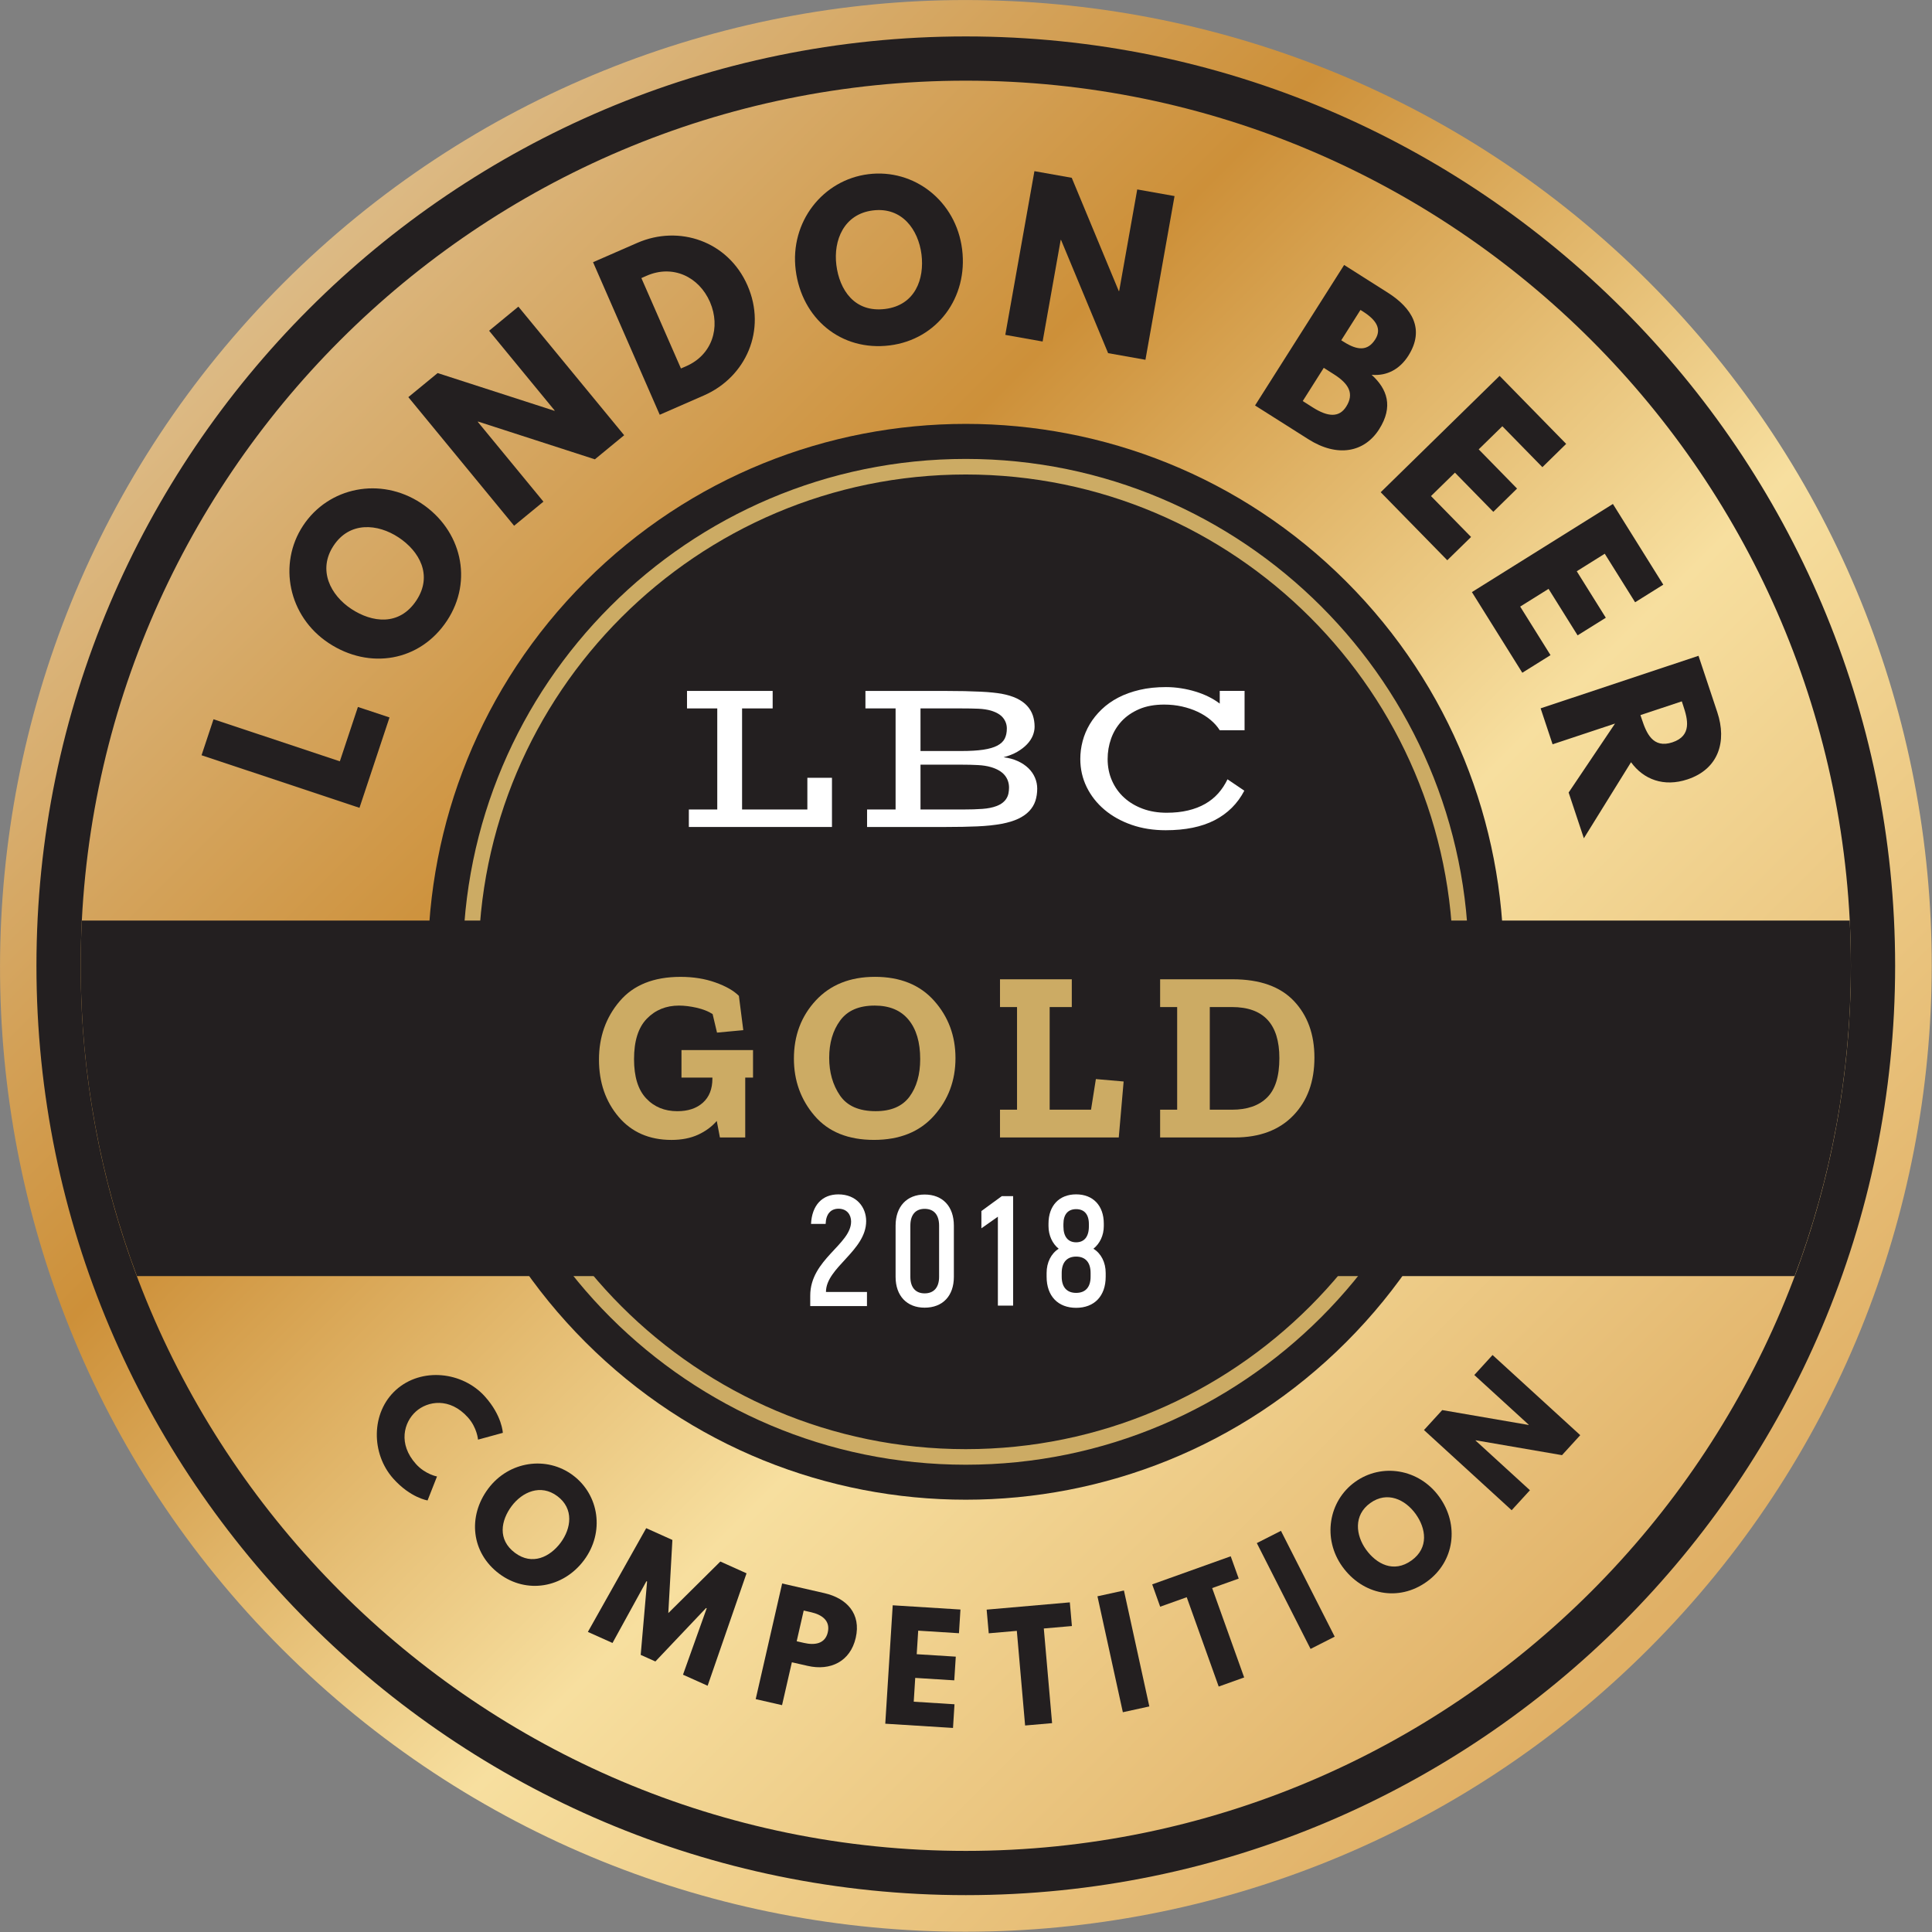
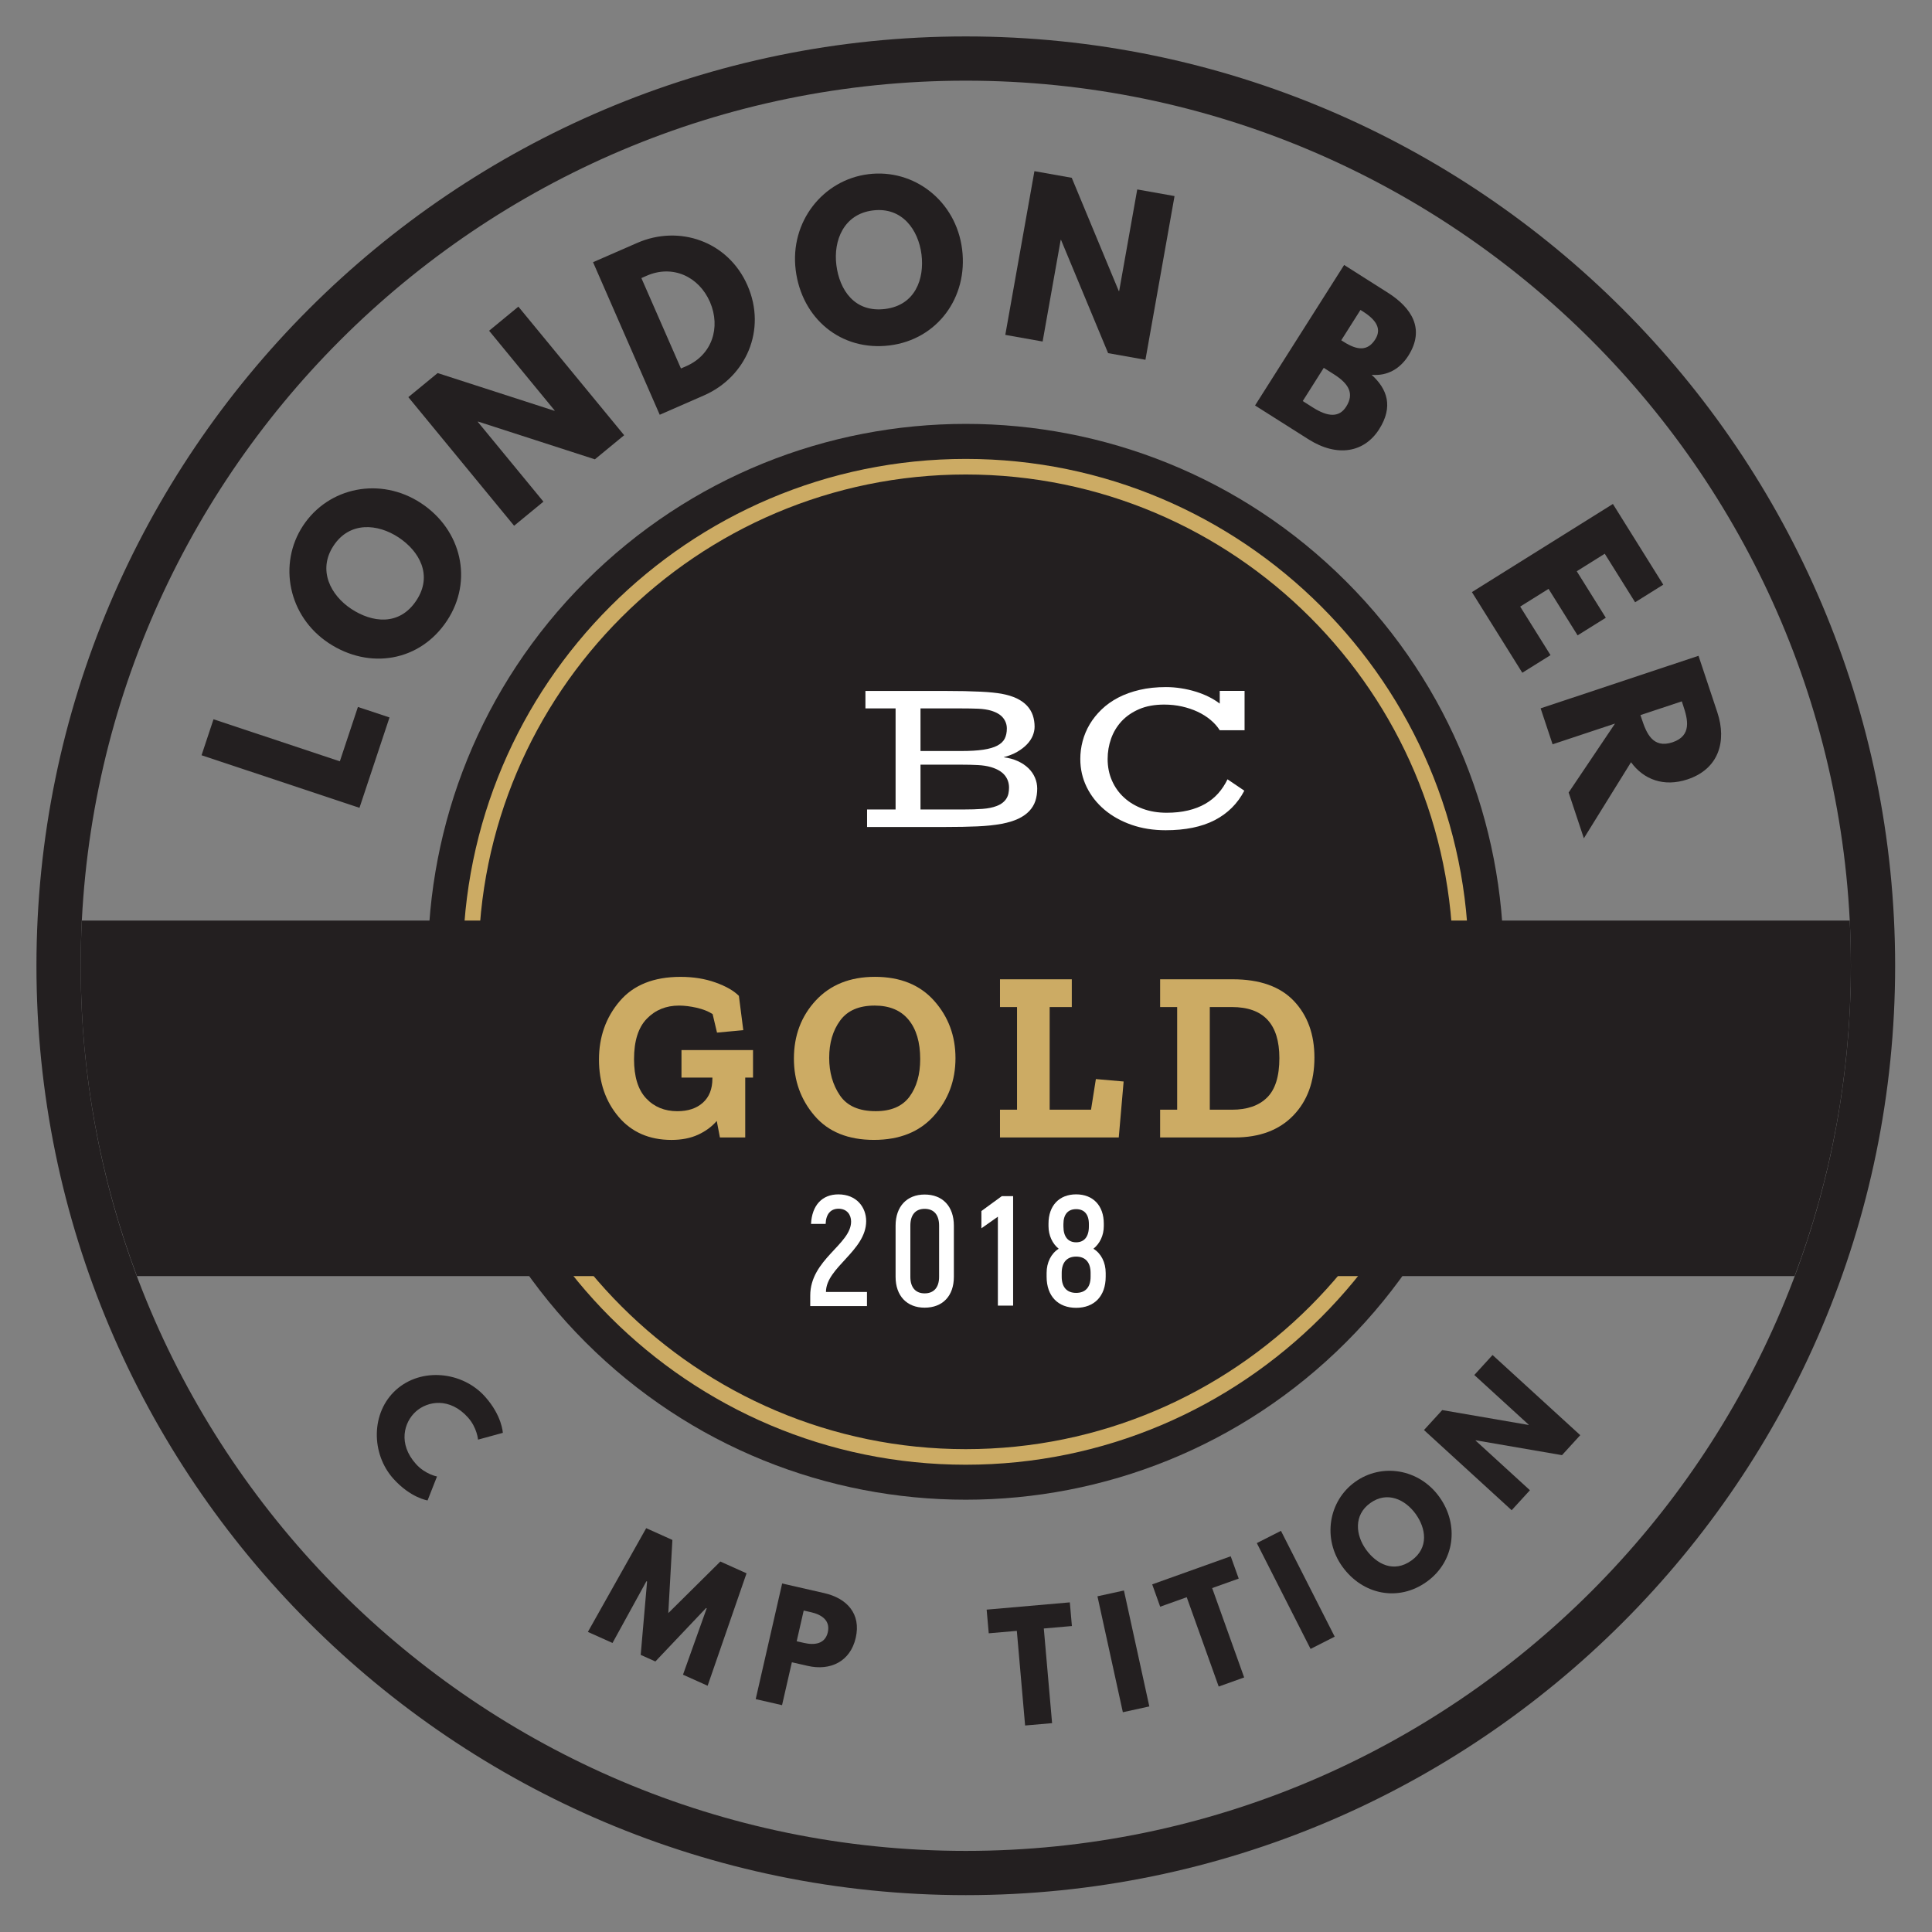
<svg xmlns="http://www.w3.org/2000/svg" width="100%" height="100%" viewBox="0 0 319 319" version="1.1" xml:space="preserve" style="fill-rule:evenodd;clip-rule:evenodd;stroke-linejoin:round;stroke-miterlimit:1.414;">
  <rect x="0" y="0" width="319" height="319" fill="#808080" stroke="none" />
  <g transform="matrix(1,0,0,1,-47.241,-47.244)">
    <g transform="matrix(4.167,0,0,4.167,0,0)">
      <g transform="matrix(55.27,55.27,55.27,-55.27,20.734,20.735)">
-         <path d="M0.033,0C0.033,-0.27 0.252,-0.49 0.522,-0.49C0.793,-0.49 1.012,-0.27 1.012,0C1.012,0.27 0.793,0.49 0.522,0.49C0.387,0.49 0.265,0.435 0.176,0.346C0.088,0.258 0.033,0.135 0.033,0Z" style="fill:url(#_Linear1);fill-rule:nonzero;" />
-       </g>
+         </g>
    </g>
    <g transform="matrix(4.167,0,0,4.167,0,0)">
      <g transform="matrix(1,0,0,1,34.535,64.519)">
        <path d="M0,-30.142C8.323,-38.466 21.818,-38.466 30.141,-30.142C38.464,-21.819 38.464,-8.323 30.141,0.001C21.818,8.324 8.323,8.324 0,0.001C-8.324,-8.323 -8.324,-21.819 0,-30.142" style="fill:rgb(35,31,32);fill-rule:nonzero;" />
      </g>
    </g>
    <g transform="matrix(4.167,0,0,4.167,0,0)">
      <g transform="matrix(1,0,0,1,49.604,68.759)">
        <path d="M0,-38.62C-10.646,-38.62 -19.307,-29.958 -19.307,-19.311C-19.307,-8.663 -10.646,0 0,0C10.647,0 19.309,-8.663 19.309,-19.311C19.309,-29.958 10.647,-38.62 0,-38.62M0,0.617C-10.987,0.617 -19.925,-8.322 -19.925,-19.311C-19.925,-30.299 -10.987,-39.237 0,-39.237C10.987,-39.237 19.926,-30.299 19.926,-19.311C19.926,-8.322 10.987,0.617 0,0.617" style="fill:rgb(204,171,100);fill-rule:nonzero;" />
      </g>
    </g>
    <g transform="matrix(4.167,0,0,4.167,0,0)">
      <g transform="matrix(1,0,0,1,49.606,84.678)">
        <path d="M0,-70.144C-19.339,-70.144 -35.072,-54.411 -35.072,-35.072C-35.072,-15.733 -19.339,0 0,0C19.338,0 35.071,-15.733 35.071,-35.072C35.071,-54.411 19.338,-70.144 0,-70.144M0,1.753C-20.305,1.753 -36.825,-14.767 -36.825,-35.072C-36.825,-55.377 -20.305,-71.897 0,-71.897C20.304,-71.897 36.824,-55.377 36.824,-35.072C36.824,-14.767 20.304,1.753 0,1.753" style="fill:rgb(35,31,32);fill-rule:nonzero;" />
      </g>
    </g>
    <g transform="matrix(4.167,0,0,4.167,0,0)">
      <g transform="matrix(1,0,0,1,28.653,66.457)">
        <path d="M0,3.385L-0.374,4.334C-0.374,4.334 -1.047,4.234 -1.729,3.474C-2.616,2.486 -2.625,0.854 -1.625,-0.046C-0.62,-0.949 1.007,-0.777 1.898,0.216C2.581,0.975 2.608,1.656 2.608,1.656L1.625,1.925C1.625,1.925 1.59,1.451 1.224,1.044C0.504,0.241 -0.373,0.393 -0.839,0.812C-1.31,1.236 -1.554,2.09 -0.833,2.892C-0.468,3.299 0,3.385 0,3.385" style="fill:rgb(35,31,32);fill-rule:nonzero;" />
      </g>
    </g>
    <g transform="matrix(4.167,0,0,4.167,0,0)">
      <g transform="matrix(1,0,0,1,31.743,70.659)">
-         <path d="M0,2.209C0.685,2.721 1.388,2.37 1.807,1.809C2.227,1.246 2.345,0.459 1.678,-0.038C1.016,-0.533 0.286,-0.203 -0.134,0.358C-0.553,0.92 -0.704,1.684 0,2.209M2.295,-0.865C3.341,-0.084 3.557,1.399 2.734,2.501C1.912,3.602 0.462,3.849 -0.621,3.04C-1.736,2.208 -1.883,0.767 -1.062,-0.334C-0.239,-1.435 1.259,-1.64 2.295,-0.865" style="fill:rgb(35,31,32);fill-rule:nonzero;" />
-       </g>
+         </g>
    </g>
    <g transform="matrix(4.167,0,0,4.167,0,0)">
      <g transform="matrix(1,0,0,1,39.339,74.958)">
        <path d="M0,0.108L-0.025,0.096L-2.033,2.214L-2.615,1.953L-2.362,-0.954L-2.388,-0.966L-3.732,1.481L-4.708,1.043L-2.397,-3.068L-1.359,-2.601L-1.521,0.297L0.541,-1.746L1.579,-1.279L0.037,3.176L-0.939,2.738L0,0.108Z" style="fill:rgb(35,31,32);fill-rule:nonzero;" />
      </g>
    </g>
    <g transform="matrix(4.167,0,0,4.167,0,0)">
      <g transform="matrix(1,0,0,1,43.199,76.547)">
        <path d="M0,-0.109C0.411,-0.015 0.832,-0.065 0.939,-0.532C1.046,-1.004 0.69,-1.231 0.279,-1.326L-0.016,-1.393L-0.294,-0.176L0,-0.109ZM0.802,-2.083C1.697,-1.878 2.264,-1.263 2.046,-0.313C1.83,0.631 1.037,1.005 0.143,0.8L-0.485,0.657L-0.874,2.356L-1.918,2.117L-0.87,-2.465L0.802,-2.083Z" style="fill:rgb(35,31,32);fill-rule:nonzero;" />
      </g>
    </g>
    <g transform="matrix(4.167,0,0,4.167,0,0)">
      <g transform="matrix(1,0,0,1,49.335,78.699)">
-         <path d="M0,-2.646L-1.615,-2.748L-1.674,-1.815L-0.126,-1.718L-0.186,-0.779L-1.733,-0.876L-1.792,0.067L-0.177,0.169L-0.236,1.107L-2.92,0.939L-2.625,-3.753L0.059,-3.585L0,-2.646Z" style="fill:rgb(35,31,32);fill-rule:nonzero;" />
-       </g>
+         </g>
    </g>
    <g transform="matrix(4.167,0,0,4.167,0,0)">
      <g transform="matrix(1,0,0,1,50.432,79.421)">
        <path d="M0,-4.303L3.296,-4.591L3.378,-3.653L2.265,-3.556L2.593,0.195L1.524,0.288L1.196,-3.462L0.083,-3.365L0,-4.303Z" style="fill:rgb(35,31,32);fill-rule:nonzero;" />
      </g>
    </g>
    <g transform="matrix(4.167,0,0,4.167,0,0)">
      <g transform="matrix(-0.977,0.214,0.214,0.977,54.382,74.859)">
        <rect x="-1.562" y="-0.169" width="1.074" height="4.702" style="fill:rgb(35,31,32);" />
      </g>
    </g>
    <g transform="matrix(4.167,0,0,4.167,0,0)">
      <g transform="matrix(1,0,0,1,56.992,77.053)">
        <path d="M0,-2.936L3.111,-4.049L3.428,-3.165L2.376,-2.789L3.644,0.752L2.635,1.113L1.368,-2.427L0.316,-2.051L0,-2.936Z" style="fill:rgb(35,31,32);fill-rule:nonzero;" />
      </g>
    </g>
    <g transform="matrix(4.167,0,0,4.167,0,0)">
      <g transform="matrix(-0.892,0.453,0.453,0.892,60.466,73.38)">
        <rect x="-2.077" y="-0.497" width="1.072" height="4.701" style="fill:rgb(35,31,32);" />
      </g>
    </g>
    <g transform="matrix(4.167,0,0,4.167,0,0)">
      <g transform="matrix(1,0,0,1,67.271,70.951)">
        <path d="M0,2.216C0.692,1.716 0.569,0.942 0.159,0.374C-0.251,-0.194 -0.966,-0.542 -1.64,-0.055C-2.31,0.427 -2.214,1.222 -1.804,1.79C-1.394,2.358 -0.711,2.73 0,2.216M-2.244,-0.891C-1.186,-1.654 0.293,-1.416 1.096,-0.303C1.899,0.81 1.701,2.267 0.606,3.057C-0.521,3.87 -1.938,3.579 -2.741,2.467C-3.544,1.354 -3.292,-0.135 -2.244,-0.891" style="fill:rgb(35,31,32);fill-rule:nonzero;" />
      </g>
    </g>
    <g transform="matrix(4.167,0,0,4.167,0,0)">
      <g transform="matrix(1,0,0,1,71.959,65.821)">
        <path d="M0,4.566L-0.724,5.358L-4.198,2.181L-3.475,1.39L-0.056,1.979L-0.047,1.971L-2.204,0L-1.481,-0.792L1.994,2.384L1.271,3.176L-2.149,2.587L-2.156,2.595L0,4.566Z" style="fill:rgb(35,31,32);fill-rule:nonzero;" />
      </g>
    </g>
    <g transform="matrix(4.167,0,0,4.167,0,0)">
      <g transform="matrix(1,0,0,1,24.803,41.193)">
        <path d="M0,0.311L0.716,-1.843L1.968,-1.427L0.778,2.154L-5.48,0.071L-5.006,-1.355L0,0.311Z" style="fill:rgb(35,31,32);fill-rule:nonzero;" />
      </g>
    </g>
    <g transform="matrix(4.167,0,0,4.167,0,0)">
      <g transform="matrix(1,0,0,1,27.837,32.969)">
        <path d="M0,2.159C0.66,1.158 0.112,0.203 -0.709,-0.338C-1.529,-0.88 -2.642,-0.981 -3.284,-0.007C-3.922,0.961 -3.4,1.956 -2.58,2.497C-1.759,3.039 -0.678,3.187 0,2.159M-4.491,-0.803C-3.483,-2.332 -1.423,-2.754 0.185,-1.693C1.793,-0.633 2.257,1.378 1.214,2.96C0.14,4.588 -1.865,4.913 -3.473,3.852C-5.081,2.791 -5.49,0.711 -4.491,-0.803" style="fill:rgb(35,31,32);fill-rule:nonzero;" />
      </g>
    </g>
    <g transform="matrix(4.167,0,0,4.167,0,0)">
      <g transform="matrix(1,0,0,1,32.87,24.443)">
        <path d="M0,6.772L-1.162,7.727L-5.353,2.631L-4.192,1.677L0.435,3.172L0.447,3.163L-2.153,0L-0.993,-0.955L3.199,4.14L2.038,5.095L-2.589,3.599L-2.601,3.61L0,6.772Z" style="fill:rgb(35,31,32);fill-rule:nonzero;" />
      </g>
    </g>
    <g transform="matrix(4.167,0,0,4.167,0,0)">
      <g transform="matrix(1,0,0,1,38.531,22.164)">
        <path d="M0,3.682C1.017,3.236 1.374,2.156 0.939,1.141C0.498,0.13 -0.541,-0.35 -1.568,0.099L-1.78,0.192L-0.212,3.774L0,3.682ZM-1.943,-1.202C-0.288,-1.926 1.654,-1.275 2.424,0.483C3.196,2.249 2.363,4.115 0.699,4.842L-1.053,5.608L-3.695,-0.437L-1.943,-1.202Z" style="fill:rgb(35,31,32);fill-rule:nonzero;" />
      </g>
    </g>
    <g transform="matrix(4.167,0,0,4.167,0,0)">
      <g transform="matrix(1,0,0,1,46.411,19.698)">
        <path d="M0,3.882C1.19,3.733 1.561,2.695 1.439,1.719C1.315,0.743 0.671,-0.167 -0.488,-0.022C-1.639,0.122 -2.056,1.166 -1.934,2.141C-1.812,3.117 -1.222,4.034 0,3.882M-0.667,-1.458C1.149,-1.686 2.81,-0.394 3.049,1.518C3.289,3.43 2.062,5.09 0.181,5.326C-1.756,5.568 -3.306,4.255 -3.545,2.342C-3.784,0.43 -2.468,-1.233 -0.667,-1.458" style="fill:rgb(35,31,32);fill-rule:nonzero;" />
      </g>
    </g>
    <g transform="matrix(4.167,0,0,4.167,0,0)">
      <g transform="matrix(1,0,0,1,52.65,18.844)">
        <path d="M0,6.026L-1.479,5.763L-0.325,-0.724L1.154,-0.461L3.016,4.023L3.033,4.026L3.749,0L5.227,0.263L4.074,6.75L2.595,6.487L0.731,2.003L0.716,2L0,6.026Z" style="fill:rgb(35,31,32);fill-rule:nonzero;" />
      </g>
    </g>
    <g transform="matrix(4.167,0,0,4.167,0,0)">
      <g transform="matrix(1,0,0,1,64.585,26.426)">
        <path d="M0,-1.541C0.546,-1.195 0.95,-1.176 1.245,-1.641C1.497,-2.039 1.314,-2.392 0.761,-2.743L0.659,-2.807L-0.102,-1.605L0,-1.541ZM-1.23,1.056C-0.63,1.437 -0.184,1.464 0.094,1.024C0.419,0.512 0.204,0.12 -0.397,-0.26L-0.795,-0.513L-1.628,0.803L-1.23,1.056ZM1.739,-3.494C2.696,-2.887 3.226,-2.05 2.555,-0.991C2.229,-0.479 1.729,-0.181 1.102,-0.237C1.721,0.325 1.969,1.022 1.4,1.919C0.818,2.837 -0.252,3.048 -1.405,2.316L-3.518,0.978L0.012,-4.589L1.739,-3.494Z" style="fill:rgb(35,31,32);fill-rule:nonzero;" />
      </g>
    </g>
    <g transform="matrix(4.167,0,0,4.167,0,0)">
      <g transform="matrix(1,0,0,1,72.453,29.919)">
-         <path d="M0,-0.07L-1.587,-1.692L-2.524,-0.776L-1.004,0.778L-1.945,1.7L-3.465,0.147L-4.414,1.075L-2.826,2.696L-3.769,3.618L-6.407,0.923L-1.696,-3.688L0.942,-0.993L0,-0.07Z" style="fill:rgb(35,31,32);fill-rule:nonzero;" />
-       </g>
+         </g>
    </g>
    <g transform="matrix(4.167,0,0,4.167,0,0)">
      <g transform="matrix(1,0,0,1,76.127,34.1)">
        <path d="M0,1.102L-1.203,-0.821L-2.312,-0.127L-1.161,1.715L-2.279,2.413L-3.43,0.571L-4.554,1.273L-3.352,3.197L-4.47,3.895L-6.467,0.699L-0.88,-2.793L1.116,0.404L0,1.102Z" style="fill:rgb(35,31,32);fill-rule:nonzero;" />
      </g>
    </g>
    <g transform="matrix(4.167,0,0,4.167,0,0)">
      <g transform="matrix(1,0,0,1,76.394,42.037)">
        <path d="M0,-2.197C0.179,-1.659 0.431,-1.027 1.213,-1.286C1.994,-1.547 1.817,-2.204 1.638,-2.742L1.583,-2.909L-0.056,-2.364L0,-2.197ZM2.99,-2.476C3.376,-1.316 3.039,-0.226 1.811,0.182C0.87,0.495 0.069,0.189 -0.429,-0.497L-2.298,2.517L-2.901,0.704L-1.063,-2.029L-3.537,-1.207L-4.011,-2.632L2.245,-4.714L2.99,-2.476Z" style="fill:rgb(35,31,32);fill-rule:nonzero;" />
      </g>
    </g>
    <g transform="matrix(4.167,0,0,4.167,0,0)">
      <g transform="matrix(1,0,0,1,84.631,61.902)">
        <path d="M0,-14.087L-70.051,-14.087C-70.081,-13.494 -70.097,-12.896 -70.097,-12.295C-70.097,-7.971 -69.305,-3.829 -67.867,0L-2.184,0C-0.746,-3.829 0.045,-7.971 0.045,-12.295C0.045,-12.896 0.03,-13.494 0,-14.087" style="fill:rgb(35,31,32);fill-rule:nonzero;" />
      </g>
    </g>
    <g transform="matrix(4.167,0,0,4.167,0,0)">
      <g transform="matrix(1,0,0,1,38.632,39.408)">
-         <path d="M0,4.005L1.126,4.005L1.126,0L-0.073,0L-0.073,-0.693L3.321,-0.693L3.321,0L2.109,0L2.109,4.005L4.696,4.005L4.696,2.749L5.671,2.749L5.671,4.698L0,4.698L0,4.005Z" style="fill:white;fill-rule:nonzero;" />
-       </g>
+         </g>
    </g>
    <g transform="matrix(4.167,0,0,4.167,0,0)">
      <g transform="matrix(1,0,0,1,51.297,40.049)">
        <path d="M0,2.723C-0.014,2.795 -0.04,2.862 -0.078,2.924C-0.115,2.987 -0.167,3.043 -0.231,3.095C-0.297,3.147 -0.378,3.192 -0.476,3.229C-0.632,3.288 -0.817,3.324 -1.03,3.34C-1.244,3.356 -1.499,3.364 -1.797,3.364L-3.486,3.364L-3.486,1.588L-1.871,1.588C-1.625,1.588 -1.406,1.593 -1.212,1.604C-1.019,1.614 -0.847,1.64 -0.697,1.684C-0.452,1.756 -0.271,1.862 -0.153,2.002C-0.037,2.142 0.022,2.307 0.022,2.498C0.022,2.576 0.014,2.651 0,2.723M-3.486,-0.641L-1.879,-0.641C-1.617,-0.641 -1.389,-0.637 -1.195,-0.629C-1.002,-0.62 -0.831,-0.594 -0.684,-0.551C-0.468,-0.484 -0.31,-0.389 -0.212,-0.265C-0.114,-0.141 -0.065,-0.001 -0.065,0.155C-0.065,0.311 -0.093,0.444 -0.149,0.556C-0.205,0.667 -0.303,0.759 -0.441,0.833C-0.58,0.906 -0.765,0.96 -0.998,0.995C-1.23,1.03 -1.524,1.047 -1.879,1.047L-3.486,1.047L-3.486,-0.641ZM1.05,2.104C0.991,1.965 0.904,1.84 0.791,1.729C0.676,1.618 0.537,1.524 0.37,1.448C0.205,1.371 0.016,1.32 -0.195,1.294C0.013,1.239 0.194,1.167 0.349,1.078C0.503,0.988 0.632,0.889 0.734,0.781C0.837,0.673 0.912,0.559 0.962,0.439C1.01,0.319 1.035,0.202 1.035,0.086C1.035,-0.076 1.011,-0.227 0.964,-0.367C0.916,-0.507 0.84,-0.633 0.737,-0.745C0.633,-0.858 0.497,-0.955 0.332,-1.036C0.165,-1.116 -0.036,-1.178 -0.273,-1.222C-0.371,-1.239 -0.488,-1.255 -0.624,-1.269C-0.759,-1.284 -0.918,-1.295 -1.102,-1.304C-1.285,-1.313 -1.497,-1.32 -1.738,-1.326C-1.98,-1.331 -2.253,-1.334 -2.559,-1.334L-5.668,-1.334L-5.668,-0.641L-4.473,-0.641L-4.473,3.364L-5.603,3.364L-5.603,4.057L-2.485,4.057C-2.012,4.057 -1.594,4.049 -1.232,4.033C-0.869,4.017 -0.548,3.983 -0.268,3.931C-0.008,3.882 0.211,3.815 0.39,3.73C0.569,3.645 0.714,3.543 0.825,3.424C0.936,3.306 1.016,3.173 1.066,3.024C1.114,2.875 1.139,2.713 1.139,2.537C1.139,2.387 1.109,2.242 1.05,2.104" style="fill:white;fill-rule:nonzero;" />
      </g>
    </g>
    <g transform="matrix(4.167,0,0,4.167,0,0)">
      <g transform="matrix(1,0,0,1,54.143,41.386)">
        <path d="M0,0.026C0,-0.214 0.031,-0.45 0.093,-0.684C0.155,-0.918 0.249,-1.14 0.374,-1.351C0.5,-1.562 0.657,-1.757 0.845,-1.938C1.032,-2.118 1.251,-2.274 1.503,-2.406C1.754,-2.537 2.037,-2.639 2.354,-2.713C2.669,-2.787 3.017,-2.823 3.395,-2.823C3.597,-2.823 3.797,-2.807 3.997,-2.775C4.196,-2.744 4.387,-2.7 4.571,-2.643C4.754,-2.587 4.927,-2.519 5.09,-2.438C5.253,-2.357 5.398,-2.267 5.525,-2.169L5.525,-2.672L6.509,-2.672L6.509,-1.113L5.525,-1.113C5.433,-1.26 5.312,-1.396 5.162,-1.522C5.012,-1.648 4.841,-1.755 4.651,-1.845C4.46,-1.934 4.252,-2.004 4.027,-2.055C3.802,-2.105 3.568,-2.13 3.326,-2.13C2.945,-2.13 2.613,-2.07 2.332,-1.949C2.05,-1.827 1.817,-1.666 1.632,-1.466C1.448,-1.265 1.31,-1.036 1.219,-0.777C1.128,-0.519 1.083,-0.251 1.083,0.026C1.083,0.338 1.14,0.624 1.256,0.885C1.371,1.147 1.532,1.371 1.739,1.559C1.945,1.747 2.191,1.893 2.477,1.999C2.763,2.104 3.077,2.156 3.421,2.156C3.733,2.156 4.016,2.126 4.27,2.065C4.524,2.005 4.75,1.918 4.95,1.803C5.148,1.69 5.321,1.55 5.467,1.386C5.613,1.221 5.734,1.036 5.833,0.831L6.499,1.282C6.231,1.796 5.839,2.185 5.324,2.451C4.809,2.717 4.161,2.849 3.382,2.849C2.891,2.849 2.439,2.777 2.027,2.633C1.614,2.488 1.257,2.289 0.957,2.035C0.657,1.781 0.422,1.483 0.253,1.139C0.085,0.796 0,0.424 0,0.026" style="fill:white;fill-rule:nonzero;" />
      </g>
    </g>
    <g transform="matrix(4.167,0,0,4.167,0,0)">
      <g transform="matrix(1,0,0,1,41.175,52.514)">
        <path d="M0,1.523L-0.309,1.523L-0.309,3.895L-1.312,3.895L-1.437,3.24C-1.63,3.464 -1.875,3.646 -2.174,3.784C-2.474,3.922 -2.825,3.992 -3.23,3.992C-4.111,3.992 -4.81,3.686 -5.328,3.076C-5.845,2.464 -6.104,1.71 -6.104,0.809C-6.104,-0.09 -5.831,-0.862 -5.284,-1.504C-4.738,-2.147 -3.934,-2.469 -2.874,-2.469C-2.366,-2.469 -1.905,-2.395 -1.49,-2.247C-1.075,-2.099 -0.765,-1.922 -0.56,-1.716L-0.386,-0.357L-1.427,-0.26L-1.601,-0.994C-1.768,-1.103 -1.979,-1.186 -2.232,-1.245C-2.486,-1.302 -2.719,-1.331 -2.932,-1.331C-3.446,-1.331 -3.872,-1.158 -4.209,-0.81C-4.546,-0.463 -4.715,0.071 -4.715,0.791C-4.715,1.485 -4.556,2.002 -4.238,2.342C-3.92,2.683 -3.507,2.854 -2.999,2.854C-2.575,2.854 -2.237,2.742 -1.986,2.516C-1.736,2.292 -1.61,1.973 -1.61,1.562L-1.61,1.523L-2.835,1.523L-2.835,0.433L0,0.433L0,1.523Z" style="fill:rgb(204,171,100);fill-rule:nonzero;" />
      </g>
    </g>
    <g transform="matrix(4.167,0,0,4.167,0,0)">
      <g transform="matrix(1,0,0,1,47.799,53.245)">
        <path d="M0,0.059C0,-0.61 -0.154,-1.13 -0.463,-1.503C-0.771,-1.876 -1.218,-2.062 -1.803,-2.062C-2.427,-2.062 -2.883,-1.865 -3.172,-1.469C-3.462,-1.074 -3.606,-0.581 -3.606,0.01C-3.606,0.582 -3.465,1.078 -3.182,1.496C-2.899,1.913 -2.427,2.122 -1.765,2.122C-1.154,2.122 -0.708,1.931 -0.424,1.548C-0.142,1.166 0,0.669 0,0.059M1.398,0.02C1.398,0.908 1.113,1.669 0.544,2.305C-0.024,2.942 -0.816,3.26 -1.832,3.26C-2.854,3.26 -3.639,2.942 -4.185,2.305C-4.731,1.669 -5.004,0.913 -5.004,0.039C-5.004,-0.874 -4.715,-1.641 -4.137,-2.265C-3.558,-2.888 -2.777,-3.201 -1.793,-3.201C-0.791,-3.201 -0.008,-2.883 0.554,-2.251C1.117,-1.618 1.398,-0.86 1.398,0.02" style="fill:rgb(204,171,100);fill-rule:nonzero;" />
      </g>
    </g>
    <g transform="matrix(4.167,0,0,4.167,0,0)">
      <g transform="matrix(1,0,0,1,55.667,50.141)">
        <path d="M0,6.268L-4.706,6.268L-4.706,5.168L-4.031,5.168L-4.031,1.1L-4.706,1.1L-4.706,0L-1.861,0L-1.861,1.1L-2.738,1.1L-2.738,5.168L-1.099,5.168L-0.907,3.954L0.193,4.05L0,6.268Z" style="fill:rgb(204,171,100);fill-rule:nonzero;" />
      </g>
    </g>
    <g transform="matrix(4.167,0,0,4.167,0,0)">
      <g transform="matrix(1,0,0,1,62.031,53.285)">
        <path d="M0,-0.02C0,-1.37 -0.626,-2.044 -1.88,-2.044L-2.757,-2.044L-2.757,2.024L-1.88,2.024C-1.276,2.024 -0.812,1.864 -0.487,1.542C-0.162,1.221 0,0.701 0,-0.02M1.389,-0.04C1.389,0.913 1.109,1.677 0.55,2.255C-0.01,2.834 -0.784,3.124 -1.774,3.124L-4.725,3.124L-4.725,2.024L-4.05,2.024L-4.05,-2.044L-4.725,-2.044L-4.725,-3.144L-1.851,-3.144C-0.778,-3.144 0.03,-2.858 0.574,-2.286C1.117,-1.713 1.389,-0.964 1.389,-0.04" style="fill:rgb(204,171,100);fill-rule:nonzero;" />
      </g>
    </g>
    <g transform="matrix(4.167,0,0,4.167,0,0)">
      <g transform="matrix(1,0,0,1,43.442,59.081)">
        <path d="M0,3.593C0,2.161 1.619,1.564 1.619,0.66C1.619,0.387 1.451,0.151 1.121,0.151C0.815,0.151 0.623,0.356 0.61,0.754L0.031,0.754C0.068,0.013 0.473,-0.417 1.114,-0.417C1.836,-0.417 2.216,0.094 2.216,0.642C2.216,1.819 0.623,2.479 0.623,3.449L2.248,3.449L2.248,4.01L0,4.01L0,3.593Z" style="fill:white;fill-rule:nonzero;" />
      </g>
    </g>
    <g transform="matrix(4.167,0,0,4.167,0,0)">
      <g transform="matrix(1,0,0,1,48.548,59.891)">
        <path d="M0,2.041L0,0.012C0,-0.418 -0.206,-0.654 -0.573,-0.654C-0.934,-0.654 -1.139,-0.418 -1.139,0.012L-1.139,2.041C-1.139,2.458 -0.934,2.695 -0.573,2.695C-0.206,2.695 0,2.458 0,2.041M-1.724,2.041L-1.724,0.012C-1.724,-0.748 -1.276,-1.221 -0.573,-1.221C0.143,-1.221 0.585,-0.748 0.585,0.012L0.585,2.041C0.585,2.795 0.143,3.262 -0.573,3.262C-1.276,3.262 -1.724,2.795 -1.724,2.041" style="fill:white;fill-rule:nonzero;" />
      </g>
    </g>
    <g transform="matrix(4.167,0,0,4.167,0,0)">
      <g transform="matrix(1,0,0,1,51.481,63.072)">
        <path d="M0,-4.339L0,0L-0.604,0L-0.604,-3.524L-1.257,-3.064L-1.257,-3.748L-0.448,-4.339L0,-4.339Z" style="fill:white;fill-rule:nonzero;" />
      </g>
    </g>
    <g transform="matrix(4.167,0,0,4.167,0,0)">
      <g transform="matrix(1,0,0,1,53.474,61.888)">
        <path d="M0,-1.954C0,-1.543 0.187,-1.325 0.504,-1.325C0.822,-1.325 1.009,-1.543 1.009,-1.954L1.009,-2.048C1.009,-2.439 0.822,-2.639 0.504,-2.639C0.187,-2.639 0,-2.439 0,-2.048L0,-1.954ZM1.077,-0.111C1.077,-0.535 0.866,-0.759 0.504,-0.759C0.144,-0.759 -0.068,-0.535 -0.068,-0.111L-0.068,0.038C-0.068,0.461 0.144,0.679 0.504,0.679C0.866,0.679 1.077,0.461 1.077,0.038L1.077,-0.111ZM1.675,-0.111L1.675,0.038C1.675,0.81 1.221,1.271 0.504,1.271C-0.211,1.271 -0.666,0.81 -0.666,0.038L-0.666,-0.111C-0.666,-0.528 -0.485,-0.884 -0.187,-1.07C-0.436,-1.269 -0.591,-1.6 -0.591,-1.967L-0.591,-2.066C-0.591,-2.776 -0.168,-3.225 0.504,-3.225C1.177,-3.225 1.6,-2.776 1.6,-2.066L1.6,-1.967C1.6,-1.6 1.444,-1.275 1.189,-1.07C1.494,-0.884 1.675,-0.528 1.675,-0.111" style="fill:white;fill-rule:nonzero;" />
      </g>
    </g>
  </g>
  <defs>
    <linearGradient id="_Linear1" x1="0" y1="0" x2="1" y2="0" gradientUnits="userSpaceOnUse" gradientTransform="matrix(1,0,0,-1,-5.55112e-17,9.67983e-07)">
      <stop offset="0" style="stop-color:rgb(222,190,140);stop-opacity:1" />
      <stop offset="0.01" style="stop-color:rgb(222,190,140);stop-opacity:1" />
      <stop offset="0.33" style="stop-color:rgb(205,144,57);stop-opacity:1" />
      <stop offset="0.64" style="stop-color:rgb(247,223,159);stop-opacity:1" />
      <stop offset="1" style="stop-color:rgb(224,176,102);stop-opacity:1" />
    </linearGradient>
  </defs>
</svg>